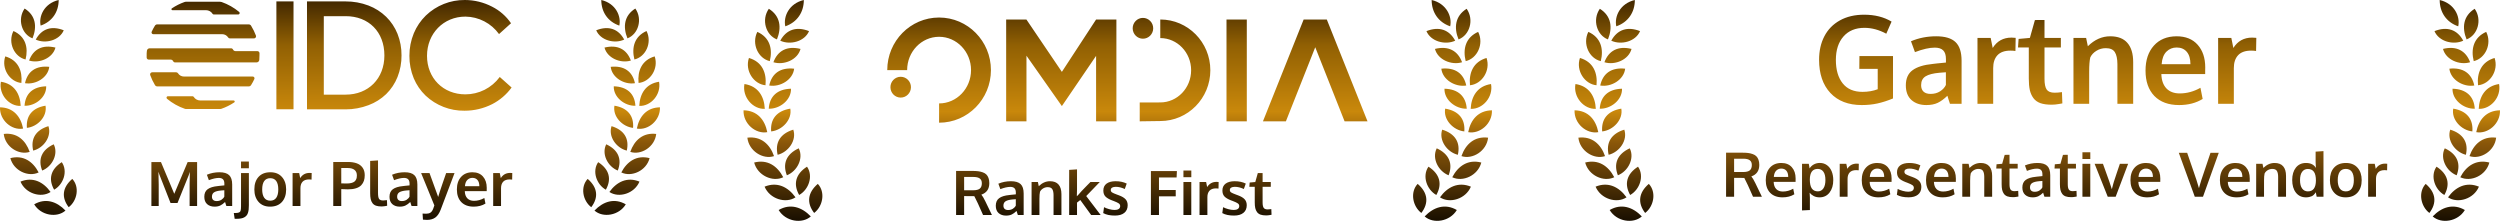
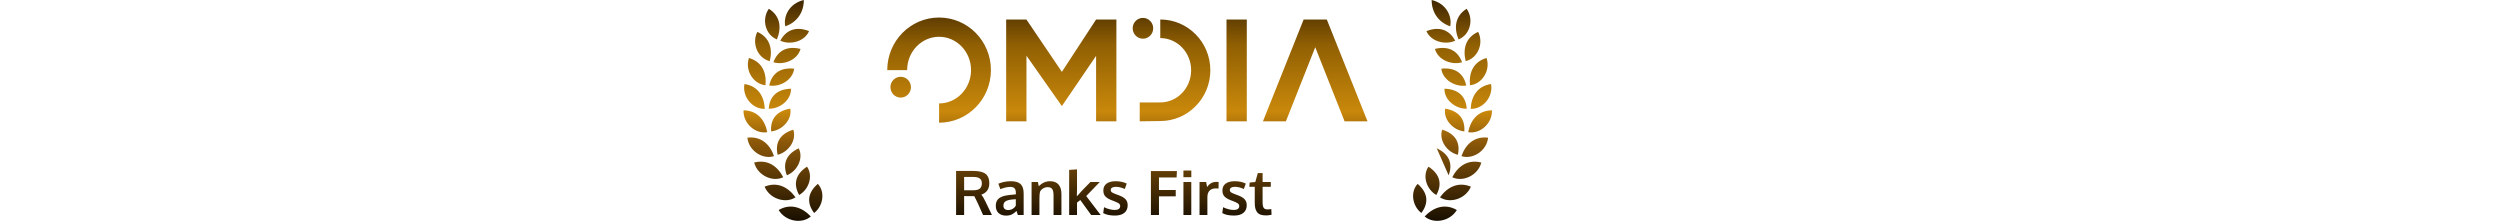
<svg xmlns="http://www.w3.org/2000/svg" width="685" height="61" viewBox="0 0 685 61" fill="none">
-   <path fill-rule="evenodd" clip-rule="evenodd" d="M447.946 0C443.866 0.962 442.284 4.568 442.866 7.213C446.114 6.091 447.946 3.366 447.946 0ZM438.357 2.407C441.517 4.372 441.89 7.579 440.579 10.801C437.55 9.662 436.233 5.438 438.357 2.407ZM435.206 8.736C438.62 10.259 439.453 13.385 438.62 16.751C435.456 16.029 433.541 12.022 435.206 8.736ZM432.905 15.881C436.506 16.932 437.783 19.916 437.445 23.361C434.207 23.07 431.731 19.358 432.905 15.881ZM431.673 23.026C435.391 23.584 437.086 26.367 437.25 29.824C434.002 29.97 431.013 26.626 431.673 23.026ZM431.425 30.227C435.187 30.281 437.268 32.811 437.93 36.212C434.735 36.792 431.292 33.881 431.425 30.227ZM432.474 37.72C436.208 37.27 438.635 39.496 439.782 42.776C436.701 43.778 432.871 41.356 432.474 37.72ZM434.337 44.535C437.969 43.589 440.694 45.469 442.304 48.563C439.399 49.968 435.255 48.083 434.337 44.535ZM437.192 51.145C440.652 49.722 443.622 51.218 445.664 54.066C442.99 55.847 438.614 54.535 437.192 51.145ZM441.048 57.544C444.268 55.671 447.426 56.754 449.86 59.301C447.469 61.423 442.947 60.71 441.048 57.544ZM447.039 13.402C443.38 12.503 440.792 13.854 439.61 17.054C442.52 17.949 446.275 16.364 447.039 13.402ZM445.292 18.821C441.538 18.421 439.171 20.105 438.463 23.433C441.474 23.93 444.963 21.856 445.292 18.821ZM444.428 24.308C440.653 24.415 438.552 26.4 438.332 29.79C441.386 29.878 444.541 27.358 444.428 24.308ZM444.238 29.766C440.516 30.378 438.722 32.625 438.995 36.011C442.031 35.69 444.792 32.771 444.238 29.766ZM445.057 35.526C441.459 36.63 440.008 39.096 440.768 42.413C443.728 41.688 446.04 38.428 445.057 35.526ZM446.551 40.635C443.148 42.21 442.067 44.846 443.299 48.029C446.126 46.914 447.944 43.377 446.551 40.635ZM448.817 45.668C445.675 47.684 444.986 50.439 446.666 53.426C449.304 51.944 450.593 48.197 448.817 45.668ZM451.78 50.38C448.959 52.797 448.675 55.617 450.771 58.35C453.169 56.529 453.903 52.646 451.78 50.38ZM449.374 8.529C445.88 7.149 443.122 8.139 441.489 11.15C444.241 12.427 448.189 11.36 449.374 8.529ZM501.517 25.468C503.586 27.68 506.456 28.786 510.124 28.786C511.68 28.786 513.12 28.638 514.445 28.342C515.781 28.047 517.194 27.592 518.683 26.979V15.365H509.484L509.451 18.864H514.494V24.449C513.246 24.931 511.855 25.172 510.322 25.172C507.934 25.172 506.122 24.389 504.884 22.823C503.647 21.257 503.028 19.127 503.028 16.433C503.028 13.717 503.723 11.57 505.114 9.993C506.505 8.416 508.416 7.628 510.847 7.628C512.851 7.628 514.85 8.164 516.843 9.238L518.289 5.919C516.197 4.66 513.689 4.03 510.765 4.03C508.213 4.03 506.001 4.55 504.129 5.591C502.256 6.631 500.838 8.082 499.874 9.944C498.91 11.795 498.428 13.941 498.428 16.383C498.428 20.227 499.458 23.255 501.517 25.468ZM523.742 27.406C524.783 28.326 526.141 28.786 527.816 28.786C529.043 28.786 530.083 28.583 530.937 28.178C531.803 27.762 532.684 27.116 533.582 26.24C533.582 26.283 533.697 26.65 533.927 27.34C534.157 28.03 534.278 28.397 534.289 28.441H537.475V16.663C537.475 14.297 536.922 12.589 535.816 11.537C534.71 10.475 532.942 9.944 530.51 9.944C528.035 9.944 525.736 10.398 523.611 11.307C523.622 11.329 523.803 11.822 524.153 12.786C524.504 13.749 524.684 14.248 524.695 14.281C526.853 13.459 528.665 13.049 530.133 13.049C531.162 13.049 531.929 13.3 532.432 13.804C532.936 14.297 533.188 15.091 533.188 16.186V17.139C532.903 17.172 532.514 17.21 532.022 17.254C531.529 17.298 531.085 17.342 530.691 17.385C530.297 17.429 529.93 17.473 529.59 17.517C527.115 17.758 525.265 18.333 524.038 19.242C522.812 20.14 522.198 21.525 522.198 23.398C522.198 25.139 522.713 26.475 523.742 27.406ZM531.578 25.024C530.844 25.495 529.979 25.73 528.983 25.73C528.15 25.73 527.51 25.528 527.061 25.122C526.612 24.706 526.387 24.115 526.387 23.348C526.387 22.231 526.792 21.421 527.603 20.917C528.413 20.413 529.689 20.085 531.43 19.932C531.474 19.932 531.764 19.91 532.301 19.866C532.848 19.822 533.139 19.8 533.172 19.8V23.283C532.854 23.962 532.323 24.542 531.578 25.024ZM541.829 10.387V28.441H546.132V18.65C546.132 17.15 546.521 15.978 547.299 15.135C548.087 14.292 549.275 13.87 550.863 13.87C551.334 13.87 551.789 13.903 552.227 13.969L552.293 10.371C551.997 10.327 551.614 10.305 551.143 10.305C548.898 10.305 547.184 11.253 546.001 13.147L545.443 10.387H541.829ZM559.061 28.26C559.882 28.545 560.906 28.687 562.132 28.687C562.439 28.687 562.768 28.671 563.118 28.638C563.468 28.605 563.753 28.567 563.972 28.523C564.202 28.49 564.438 28.452 564.679 28.408C564.93 28.353 565.067 28.326 565.089 28.326L564.974 25.238C564.262 25.347 563.594 25.402 562.97 25.402C561.908 25.402 561.18 25.112 560.785 24.531C560.391 23.951 560.194 22.976 560.194 21.607V12.999H564.679V10.387H560.194V5.476L557.566 5.492L556.186 10.387L553.098 10.667L552.933 12.999H555.89V21.525C555.89 22.773 555.983 23.825 556.169 24.679C556.366 25.522 556.695 26.256 557.155 26.88C557.615 27.504 558.25 27.964 559.061 28.26ZM568.128 10.387V28.441H572.432V19.652C572.432 17.878 572.536 16.564 572.744 15.71C573.095 14.987 573.653 14.39 574.42 13.919C575.197 13.437 576.052 13.197 576.982 13.197C578.176 13.197 579.003 13.558 579.463 14.281C579.923 15.004 580.158 16.093 580.169 17.55V28.441H584.49V17.024C584.49 14.724 583.964 12.972 582.913 11.767C581.872 10.552 580.301 9.944 578.198 9.944C575.953 9.944 573.911 10.853 572.071 12.671L571.594 10.387H568.128ZM590.288 26.289C591.909 27.953 594.171 28.786 597.073 28.786C599.57 28.786 601.722 28.227 603.528 27.11L602.921 24.055C601.103 25.084 599.208 25.599 597.237 25.599C595.693 25.599 594.477 25.139 593.59 24.219C592.714 23.288 592.254 21.98 592.21 20.293H604.218V19.373C604.229 18.957 604.235 18.656 604.235 18.47C604.235 15.896 603.545 13.832 602.165 12.277C600.796 10.722 598.869 9.944 596.383 9.944C593.754 9.955 591.679 10.809 590.157 12.507C588.635 14.204 587.874 16.487 587.874 19.357C587.874 22.303 588.678 24.613 590.288 26.289ZM600.177 17.582H592.292C592.402 16.071 592.835 14.932 593.59 14.166C594.357 13.399 595.293 13.016 596.399 13.016C597.582 13.016 598.507 13.41 599.175 14.199C599.843 14.987 600.177 16.115 600.177 17.582ZM607.767 10.387V28.441H612.071V18.65C612.071 17.15 612.459 15.978 613.237 15.135C614.025 14.292 615.214 13.87 616.802 13.87C617.272 13.87 617.727 13.903 618.165 13.969L618.231 10.371C617.935 10.327 617.552 10.305 617.081 10.305C614.836 10.305 613.122 11.253 611.939 13.147L611.381 10.387H607.767ZM472.944 41.835V53.901H475.145V48.727L477.009 48.743C477.535 48.743 477.844 48.746 477.937 48.751C478.063 48.959 478.392 49.627 478.923 50.755L480.328 53.901H482.759L480.968 50.188C480.53 49.285 480.163 48.666 479.868 48.332C481.319 47.828 482.044 46.777 482.044 45.178C482.044 44.636 481.97 44.168 481.822 43.774C481.68 43.374 481.483 43.051 481.231 42.805C480.985 42.558 480.659 42.364 480.254 42.221C479.854 42.074 479.43 41.972 478.981 41.917C478.537 41.863 478.011 41.835 477.404 41.835H472.944ZM479.44 46.681C479.068 46.983 478.455 47.133 477.601 47.133H476.369C475.635 47.128 475.227 47.125 475.145 47.125V43.486H477.699C478.477 43.486 479.054 43.626 479.432 43.905C479.81 44.184 479.999 44.62 479.999 45.211C479.999 45.885 479.813 46.375 479.44 46.681ZM485.026 52.825C485.836 53.657 486.967 54.074 488.418 54.074C489.666 54.074 490.742 53.794 491.646 53.236L491.342 51.708C490.433 52.223 489.486 52.48 488.5 52.48C487.728 52.48 487.12 52.25 486.677 51.79C486.239 51.325 486.009 50.67 485.987 49.827H491.991V49.367C491.996 49.159 491.999 49.008 491.999 48.915C491.999 47.629 491.654 46.596 490.964 45.819C490.28 45.041 489.316 44.653 488.073 44.653C486.759 44.658 485.721 45.085 484.96 45.934C484.199 46.783 483.818 47.924 483.818 49.359C483.818 50.832 484.221 51.987 485.026 52.825ZM489.97 48.472H486.028C486.082 47.716 486.299 47.147 486.677 46.764C487.06 46.38 487.528 46.188 488.081 46.188C488.672 46.188 489.135 46.386 489.469 46.78C489.803 47.174 489.97 47.738 489.97 48.472ZM493.757 44.874V57.655L495.909 57.548V54.139C495.909 54.041 495.887 53.597 495.843 52.809C496.155 53.197 496.541 53.507 497.001 53.737C497.466 53.961 497.984 54.074 498.553 54.074C499.709 54.074 500.623 53.636 501.297 52.759C501.976 51.878 502.315 50.739 502.315 49.343C502.315 48.45 502.17 47.651 501.88 46.944C501.59 46.232 501.162 45.671 500.598 45.26C500.04 44.85 499.391 44.644 498.652 44.644C498.05 44.644 497.502 44.776 497.009 45.039C496.522 45.296 496.13 45.663 495.835 46.139L495.605 44.874H493.757ZM499.605 51.626C499.238 52.163 498.734 52.431 498.093 52.431C497.365 52.431 496.815 52.171 496.442 51.651C496.076 51.125 495.892 50.303 495.892 49.187C495.909 47.248 496.629 46.279 498.052 46.279C498.715 46.279 499.232 46.533 499.605 47.043C499.977 47.552 500.163 48.313 500.163 49.326C500.163 50.323 499.977 51.089 499.605 51.626ZM504.081 44.874V53.901H506.233V49.006C506.233 48.256 506.427 47.67 506.816 47.248C507.21 46.827 507.804 46.616 508.598 46.616C508.834 46.616 509.061 46.632 509.28 46.665L509.313 44.866C509.165 44.844 508.974 44.833 508.738 44.833C507.616 44.833 506.759 45.307 506.167 46.254L505.888 44.874H504.081ZM511.325 52.825C512.136 53.657 513.266 54.074 514.718 54.074C515.966 54.074 517.042 53.794 517.945 53.236L517.642 51.708C516.733 52.223 515.785 52.48 514.8 52.48C514.028 52.48 513.42 52.25 512.976 51.79C512.538 51.325 512.308 50.67 512.286 49.827H518.29V49.367C518.296 49.159 518.299 49.008 518.299 48.915C518.299 47.629 517.954 46.596 517.264 45.819C516.579 45.041 515.616 44.653 514.373 44.653C513.058 44.658 512.021 45.085 511.26 45.934C510.499 46.783 510.118 47.924 510.118 49.359C510.118 50.832 510.52 51.987 511.325 52.825ZM516.27 48.472H512.327C512.382 47.716 512.598 47.147 512.976 46.764C513.36 46.38 513.828 46.188 514.381 46.188C514.972 46.188 515.435 46.386 515.769 46.78C516.103 47.174 516.27 47.738 516.27 48.472ZM519.744 53.384C520.544 53.838 521.609 54.065 522.939 54.065C524.056 54.065 524.919 53.819 525.526 53.326C526.134 52.833 526.441 52.135 526.446 51.232C526.446 50.558 526.252 50.013 525.863 49.597C525.474 49.175 524.867 48.814 524.04 48.513C523.974 48.486 523.881 48.45 523.761 48.406C523.64 48.362 523.569 48.338 523.547 48.332C522.863 48.08 522.403 47.878 522.167 47.724C521.932 47.566 521.814 47.347 521.814 47.067C521.814 46.772 521.934 46.553 522.175 46.41C522.422 46.263 522.761 46.188 523.194 46.188C523.971 46.188 524.79 46.388 525.65 46.788L526.184 45.301C525.313 44.869 524.303 44.653 523.153 44.653C522.091 44.653 521.261 44.872 520.664 45.31C520.073 45.748 519.777 46.377 519.777 47.199C519.777 47.878 519.96 48.417 520.327 48.817C520.694 49.211 521.294 49.57 522.126 49.893C522.197 49.92 522.353 49.978 522.594 50.065C523.295 50.334 523.769 50.558 524.015 50.739C524.267 50.919 524.393 51.166 524.393 51.478C524.388 51.823 524.251 52.086 523.982 52.267C523.72 52.442 523.35 52.529 522.874 52.529C522.414 52.529 521.904 52.453 521.346 52.299C520.787 52.141 520.327 51.963 519.966 51.766L519.744 53.384ZM528.935 52.825C529.746 53.657 530.876 54.074 532.327 54.074C533.576 54.074 534.652 53.794 535.555 53.236L535.251 51.708C534.342 52.223 533.395 52.48 532.409 52.48C531.637 52.48 531.03 52.25 530.586 51.79C530.148 51.325 529.918 50.67 529.896 49.827H535.9V49.367C535.906 49.159 535.908 49.008 535.908 48.915C535.908 47.629 535.563 46.596 534.873 45.819C534.189 45.041 533.225 44.653 531.982 44.653C530.668 44.658 529.631 45.085 528.869 45.934C528.108 46.783 527.728 47.924 527.728 49.359C527.728 50.832 528.13 51.987 528.935 52.825ZM533.88 48.472H529.937C529.992 47.716 530.208 47.147 530.586 46.764C530.969 46.38 531.437 46.188 531.991 46.188C532.582 46.188 533.045 46.386 533.379 46.78C533.713 47.174 533.88 47.738 533.88 48.472ZM537.666 44.874V53.901H539.818V49.507C539.818 48.62 539.87 47.963 539.974 47.536C540.149 47.174 540.429 46.876 540.812 46.64C541.201 46.399 541.628 46.279 542.093 46.279C542.69 46.279 543.103 46.46 543.333 46.821C543.563 47.182 543.681 47.727 543.687 48.456V53.901H545.847V48.193C545.847 47.043 545.584 46.167 545.058 45.564C544.538 44.956 543.752 44.653 542.701 44.653C541.578 44.653 540.557 45.107 539.637 46.016L539.399 44.874H537.666ZM550.036 53.811C550.446 53.953 550.958 54.024 551.572 54.024C551.725 54.024 551.889 54.016 552.064 54C552.24 53.983 552.382 53.964 552.491 53.942C552.606 53.926 552.724 53.907 552.845 53.885C552.971 53.857 553.039 53.843 553.05 53.843L552.992 52.299C552.637 52.354 552.303 52.382 551.99 52.382C551.459 52.382 551.095 52.236 550.898 51.946C550.701 51.656 550.602 51.169 550.602 50.484V46.18H552.845V44.874H550.602V42.419L549.288 42.427L548.598 44.874L547.054 45.014L546.972 46.18H548.45V50.443C548.45 51.067 548.497 51.593 548.59 52.02C548.689 52.442 548.853 52.809 549.083 53.121C549.313 53.433 549.63 53.663 550.036 53.811ZM554.898 53.384C555.418 53.843 556.097 54.074 556.935 54.074C557.548 54.074 558.068 53.972 558.496 53.77C558.928 53.562 559.369 53.239 559.818 52.8C559.818 52.822 559.875 53.006 559.99 53.351C560.105 53.696 560.166 53.879 560.171 53.901H561.765V48.012C561.765 46.829 561.488 45.975 560.935 45.449C560.382 44.918 559.498 44.653 558.282 44.653C557.044 44.653 555.895 44.88 554.832 45.334C554.838 45.345 554.928 45.592 555.103 46.074C555.279 46.555 555.369 46.805 555.374 46.821C556.453 46.41 557.359 46.205 558.093 46.205C558.608 46.205 558.991 46.331 559.243 46.583C559.495 46.829 559.621 47.226 559.621 47.774V48.25C559.478 48.267 559.284 48.286 559.038 48.308C558.791 48.33 558.569 48.351 558.372 48.373C558.175 48.395 557.992 48.417 557.822 48.439C556.585 48.559 555.659 48.847 555.046 49.301C554.433 49.751 554.126 50.443 554.126 51.38C554.126 52.25 554.383 52.918 554.898 53.384ZM558.816 52.193C558.449 52.428 558.016 52.546 557.518 52.546C557.102 52.546 556.782 52.444 556.557 52.242C556.333 52.034 556.22 51.738 556.22 51.355C556.22 50.796 556.423 50.391 556.828 50.139C557.233 49.887 557.871 49.723 558.742 49.646C558.764 49.646 558.909 49.636 559.177 49.614C559.451 49.592 559.596 49.581 559.613 49.581V51.322C559.454 51.661 559.188 51.952 558.816 52.193ZM566.003 53.811C566.413 53.953 566.925 54.024 567.539 54.024C567.692 54.024 567.856 54.016 568.031 54C568.207 53.983 568.349 53.964 568.459 53.942C568.574 53.926 568.691 53.907 568.812 53.885C568.938 53.857 569.006 53.843 569.017 53.843L568.96 52.299C568.604 52.354 568.27 52.382 567.958 52.382C567.426 52.382 567.062 52.236 566.865 51.946C566.668 51.656 566.569 51.169 566.569 50.484V46.18H568.812V44.874H566.569V42.419L565.255 42.427L564.565 44.874L563.021 45.014L562.939 46.18H564.417V50.443C564.417 51.067 564.464 51.593 564.557 52.02C564.656 52.442 564.82 52.809 565.05 53.121C565.28 53.433 565.598 53.663 566.003 53.811ZM570.586 44.874V53.901H572.738V44.874H570.586ZM570.586 41.72V43.56H572.746V41.72H570.586ZM573.921 44.874L577.518 53.901H579.695L583.111 44.874H580.845C580.751 45.126 580.456 46.002 579.957 47.503C579.465 49.003 579.216 49.759 579.21 49.77C579.188 49.835 579.133 50.024 579.046 50.336C578.964 50.643 578.876 50.971 578.783 51.322C578.69 51.672 578.643 51.85 578.643 51.856C578.506 51.39 578.282 50.703 577.97 49.794C577.816 49.329 577.504 48.456 577.033 47.174C576.568 45.887 576.292 45.121 576.204 44.874H573.921ZM584.951 52.825C585.762 53.657 586.892 54.074 588.343 54.074C589.592 54.074 590.668 53.794 591.571 53.236L591.267 51.708C590.359 52.223 589.411 52.48 588.426 52.48C587.654 52.48 587.046 52.25 586.602 51.79C586.164 51.325 585.934 50.67 585.912 49.827H591.916V49.367C591.922 49.159 591.925 49.008 591.925 48.915C591.925 47.629 591.58 46.596 590.89 45.819C590.205 45.041 589.241 44.653 587.998 44.653C586.684 44.658 585.647 45.085 584.886 45.934C584.124 46.783 583.744 47.924 583.744 49.359C583.744 50.832 584.146 51.987 584.951 52.825ZM589.896 48.472H585.953C586.008 47.716 586.224 47.147 586.602 46.764C586.985 46.38 587.454 46.188 588.007 46.188C588.598 46.188 589.061 46.386 589.395 46.78C589.729 47.174 589.896 47.738 589.896 48.472ZM596.992 41.868L601.37 53.901H603.621L607.941 41.868H605.674C605.603 42.076 605.184 43.325 604.417 45.614C603.651 47.897 603.235 49.132 603.169 49.318C603.114 49.46 602.996 49.849 602.816 50.484C602.635 51.114 602.534 51.473 602.512 51.56C602.156 50.312 601.929 49.559 601.83 49.301L599.284 41.868H596.992ZM609.46 52.825C610.271 53.657 611.402 54.074 612.853 54.074C614.101 54.074 615.177 53.794 616.08 53.236L615.777 51.708C614.868 52.223 613.92 52.48 612.935 52.48C612.163 52.48 611.555 52.25 611.111 51.79C610.673 51.325 610.443 50.67 610.421 49.827H616.425V49.367C616.431 49.159 616.434 49.008 616.434 48.915C616.434 47.629 616.089 46.596 615.399 45.819C614.714 45.041 613.751 44.653 612.508 44.653C611.193 44.658 610.156 45.085 609.395 45.934C608.634 46.783 608.253 47.924 608.253 49.359C608.253 50.832 608.655 51.987 609.46 52.825ZM614.405 48.472H610.462C610.517 47.716 610.734 47.147 611.111 46.764C611.495 46.38 611.963 46.188 612.516 46.188C613.107 46.188 613.57 46.386 613.904 46.78C614.238 47.174 614.405 47.738 614.405 48.472ZM618.191 44.874V53.901H620.343V49.507C620.343 48.62 620.395 47.963 620.499 47.536C620.675 47.174 620.954 46.876 621.337 46.64C621.726 46.399 622.153 46.279 622.618 46.279C623.215 46.279 623.629 46.46 623.859 46.821C624.089 47.182 624.206 47.727 624.212 48.456V53.901H626.372V48.193C626.372 47.043 626.109 46.167 625.584 45.564C625.063 44.956 624.278 44.653 623.226 44.653C622.104 44.653 621.083 45.107 620.163 46.016L619.924 44.874H618.191ZM629.074 52.776C629.748 53.641 630.673 54.074 631.85 54.074C632.179 54.074 632.477 54.041 632.746 53.975C633.02 53.915 633.244 53.843 633.419 53.761C633.6 53.674 633.767 53.562 633.92 53.425C634.074 53.282 634.189 53.159 634.265 53.055C634.347 52.946 634.435 52.817 634.528 52.669L634.766 53.901H636.631V41.408L634.479 41.548V44.464C634.479 44.962 634.506 45.479 634.561 46.016C634.03 45.107 633.124 44.653 631.842 44.653C630.665 44.653 629.74 45.08 629.066 45.934C628.398 46.783 628.064 47.908 628.064 49.31C628.064 50.755 628.401 51.911 629.074 52.776ZM634.561 49.49C634.539 51.456 633.805 52.439 632.36 52.439C631.697 52.439 631.171 52.176 630.783 51.651C630.399 51.125 630.208 50.361 630.208 49.359C630.208 48.351 630.399 47.59 630.783 47.076C631.171 46.555 631.689 46.295 632.335 46.295C633.074 46.295 633.63 46.55 634.002 47.059C634.375 47.568 634.561 48.379 634.561 49.49ZM644.401 51.642C644.034 52.173 643.486 52.439 642.758 52.439C642.024 52.439 641.471 52.173 641.099 51.642C640.727 51.111 640.54 50.353 640.54 49.367C640.54 48.365 640.724 47.601 641.091 47.076C641.463 46.544 642.013 46.279 642.742 46.279C643.481 46.279 644.034 46.542 644.401 47.067C644.768 47.593 644.951 48.357 644.951 49.359C644.951 50.35 644.768 51.111 644.401 51.642ZM639.546 52.776C640.313 53.641 641.364 54.074 642.7 54.074C644.091 54.074 645.173 53.649 645.945 52.8C646.717 51.946 647.103 50.799 647.103 49.359C647.103 47.935 646.72 46.796 645.953 45.942C645.192 45.083 644.138 44.653 642.791 44.653C641.395 44.653 640.313 45.074 639.546 45.917C638.78 46.755 638.397 47.902 638.397 49.359C638.397 50.772 638.78 51.911 639.546 52.776ZM648.869 44.874V53.901H651.021V49.006C651.021 48.256 651.215 47.67 651.604 47.248C651.998 46.827 652.592 46.616 653.386 46.616C653.622 46.616 653.849 46.632 654.068 46.665L654.101 44.866C653.953 44.844 653.761 44.833 653.526 44.833C652.403 44.833 651.546 45.307 650.955 46.254L650.676 44.874H648.869ZM668.475 0C672.555 0.962 674.137 4.568 673.555 7.213C670.307 6.091 668.475 3.366 668.475 0ZM678.064 2.407C674.904 4.372 674.531 7.579 675.842 10.801C678.871 9.662 680.188 5.438 678.064 2.407ZM681.215 8.736C677.801 10.259 676.968 13.385 677.801 16.751C680.965 16.029 682.88 12.022 681.215 8.736ZM683.516 15.881C679.915 16.932 678.638 19.916 678.976 23.361C682.214 23.07 684.689 19.358 683.516 15.881ZM684.748 23.026C681.03 23.584 679.335 26.367 679.171 29.824C682.419 29.97 685.408 26.626 684.748 23.026ZM684.996 30.227C681.234 30.281 679.152 32.811 678.491 36.212C681.686 36.792 685.129 33.881 684.996 30.227ZM683.947 37.72C680.213 37.27 677.786 39.496 676.639 42.776C679.72 43.778 683.55 41.356 683.947 37.72ZM682.084 44.535C678.452 43.589 675.727 45.469 674.117 48.563C677.022 49.968 681.165 48.083 682.084 44.535ZM679.229 51.145C675.769 49.722 672.799 51.218 670.757 54.066C673.431 55.847 677.807 54.535 679.229 51.145ZM675.373 57.544C672.153 55.671 668.995 56.754 666.561 59.301C668.952 61.423 673.474 60.71 675.373 57.544ZM669.382 13.402C673.041 12.503 675.629 13.854 676.811 17.054C673.901 17.949 670.146 16.364 669.382 13.402ZM671.129 18.821C674.883 18.421 677.25 20.105 677.958 23.433C674.947 23.93 671.458 21.856 671.129 18.821ZM671.993 24.308C675.768 24.415 677.869 26.4 678.089 29.79C675.035 29.878 671.88 27.358 671.993 24.308ZM672.183 29.766C675.905 30.378 677.699 32.625 677.426 36.011C674.39 35.69 671.629 32.771 672.183 29.766ZM671.364 35.526C674.962 36.63 676.413 39.096 675.653 42.413C672.693 41.688 670.381 38.428 671.364 35.526ZM669.87 40.635C673.273 42.21 674.354 44.846 673.122 48.029C670.295 46.914 668.477 43.377 669.87 40.635ZM667.604 45.668C670.746 47.684 671.435 50.439 669.755 53.426C667.117 51.944 665.828 48.197 667.604 45.668ZM664.641 50.38C667.462 52.797 667.746 55.617 665.65 58.35C663.252 56.529 662.518 52.646 664.641 50.38ZM667.047 8.529C670.541 7.149 673.299 8.139 674.932 11.15C672.18 12.427 668.232 11.36 667.047 8.529Z" fill="url(#paint0_linear_26_467)" />
-   <path fill-rule="evenodd" clip-rule="evenodd" d="M220.249 0C216.169 0.962 214.587 4.568 215.17 7.213C218.417 6.091 220.249 3.366 220.249 0ZM210.66 2.407C213.82 4.372 214.193 7.579 212.882 10.801C209.853 9.662 208.536 5.438 210.66 2.407ZM207.509 8.736C210.923 10.259 211.756 13.385 210.923 16.751C207.759 16.029 205.844 12.022 207.509 8.736ZM205.209 15.881C208.809 16.932 210.086 19.916 209.748 23.361C206.511 23.07 204.035 19.358 205.209 15.881ZM203.976 23.026C207.694 23.584 209.39 26.367 209.553 29.824C206.305 29.97 203.317 26.626 203.976 23.026ZM203.728 30.227C207.49 30.281 209.572 32.811 210.233 36.212C207.038 36.792 203.595 33.881 203.728 30.227ZM204.777 37.72C208.511 37.27 210.938 39.496 212.085 42.776C209.004 43.778 205.174 41.356 204.777 37.72ZM206.64 44.535C210.272 43.589 212.997 45.469 214.607 48.563C211.702 49.968 207.559 48.083 206.64 44.535ZM209.495 51.145C212.955 49.722 215.925 51.218 217.967 54.066C215.293 55.847 210.918 54.535 209.495 51.145ZM213.351 57.544C216.572 55.671 219.729 56.754 222.163 59.301C219.772 61.423 215.25 60.71 213.351 57.544ZM219.342 13.402C215.683 12.503 213.095 13.854 211.913 17.054C214.823 17.949 218.578 16.364 219.342 13.402ZM217.595 18.821C213.841 18.421 211.474 20.105 210.766 23.433C213.777 23.93 217.266 21.856 217.595 18.821ZM216.731 24.308C212.956 24.415 210.855 26.4 210.636 29.79C213.689 29.878 216.844 27.358 216.731 24.308ZM216.541 29.766C212.819 30.378 211.025 32.625 211.298 36.011C214.335 35.69 217.095 32.771 216.541 29.766ZM217.36 35.526C213.762 36.63 212.311 39.096 213.071 42.413C216.031 41.688 218.343 38.428 217.36 35.526ZM218.854 40.635C215.451 42.21 214.371 44.846 215.602 48.029C218.429 46.914 220.247 43.377 218.854 40.635ZM221.12 45.668C217.978 47.684 217.289 50.439 218.969 53.426C221.607 51.944 222.896 48.197 221.12 45.668ZM224.083 50.38C221.263 52.797 220.979 55.617 223.074 58.35C225.472 56.529 226.206 52.646 224.083 50.38ZM221.677 8.529C218.184 7.149 215.425 8.139 213.792 11.15C216.544 12.427 220.492 11.36 221.677 8.529ZM257.311 10.081C252.477 10.081 248.556 14.168 248.556 19.21H243.106C243.106 11.251 249.469 4.803 257.311 4.803C265.153 4.803 271.515 11.251 271.515 19.21C271.515 27.17 265.153 33.618 257.311 33.618V28.34C262.144 28.34 266.065 24.253 266.065 19.21C266.065 14.168 262.144 10.081 257.311 10.081ZM363.546 5.348L374.698 33.243H368.414L360.375 12.947L352.336 33.243H346.047L357.199 5.348H363.546ZM326.369 19.251C326.369 14.383 322.586 10.436 317.915 10.436V5.343C325.491 5.343 331.632 11.566 331.632 19.251C331.632 26.935 325.491 33.163 317.915 33.163L312.283 33.243V28.081L317.915 28.066C322.586 28.066 326.369 24.118 326.369 19.251ZM336.06 5.353H341.623V33.248H336.06V5.353ZM300.329 5.358V5.353H305.892V33.248H300.329V15.308L290.953 29.066L281.251 15.263V33.248H275.688V5.353H281.251V5.368L290.953 19.691L300.324 5.353L300.329 5.358ZM315.977 7.754C315.977 9.329 314.719 10.606 313.166 10.606C311.614 10.606 310.355 9.329 310.355 7.754C310.355 6.179 311.614 4.903 313.166 4.903C314.719 4.903 315.977 6.179 315.977 7.754ZM249.601 23.888C249.601 25.463 248.343 26.74 246.79 26.74C245.237 26.74 243.979 25.463 243.979 23.888C243.979 22.313 245.237 21.037 246.79 21.037C248.343 21.037 249.601 22.313 249.601 23.888ZM261.97 46.835V58.901H264.171V53.727L266.036 53.743C266.561 53.743 266.871 53.746 266.964 53.751C267.09 53.959 267.418 54.627 267.949 55.755L269.354 58.901H271.785L269.995 55.188C269.557 54.285 269.19 53.666 268.894 53.332C270.345 52.828 271.071 51.777 271.071 50.178C271.071 49.636 270.997 49.168 270.849 48.774C270.706 48.374 270.509 48.051 270.257 47.805C270.011 47.558 269.685 47.364 269.28 47.221C268.88 47.074 268.456 46.972 268.007 46.917C267.563 46.863 267.038 46.835 266.43 46.835H261.97ZM268.467 51.681C268.095 51.983 267.481 52.133 266.627 52.133H265.395C264.661 52.128 264.253 52.125 264.171 52.125V48.486H266.726C267.503 48.486 268.081 48.626 268.459 48.905C268.836 49.184 269.025 49.62 269.025 50.211C269.025 50.885 268.839 51.375 268.467 51.681ZM273.617 58.384C274.137 58.843 274.816 59.074 275.654 59.074C276.267 59.074 276.787 58.972 277.214 58.77C277.647 58.562 278.088 58.239 278.537 57.8C278.537 57.822 278.594 58.006 278.709 58.351C278.824 58.696 278.884 58.879 278.89 58.901H280.483V53.012C280.483 51.829 280.207 50.975 279.654 50.449C279.101 49.918 278.216 49.653 277.001 49.653C275.763 49.653 274.613 49.88 273.551 50.334C273.557 50.345 273.647 50.592 273.822 51.074C273.997 51.555 274.088 51.805 274.093 51.821C275.172 51.41 276.078 51.205 276.812 51.205C277.327 51.205 277.71 51.331 277.962 51.583C278.214 51.829 278.34 52.226 278.34 52.774V53.25C278.197 53.267 278.003 53.286 277.756 53.308C277.51 53.33 277.288 53.351 277.091 53.373C276.894 53.395 276.711 53.417 276.541 53.439C275.303 53.559 274.378 53.847 273.765 54.301C273.151 54.751 272.845 55.443 272.845 56.38C272.845 57.25 273.102 57.918 273.617 58.384ZM277.535 57.193C277.168 57.428 276.735 57.546 276.237 57.546C275.821 57.546 275.5 57.444 275.276 57.242C275.051 57.034 274.939 56.738 274.939 56.355C274.939 55.796 275.142 55.391 275.547 55.139C275.952 54.887 276.59 54.723 277.461 54.646C277.483 54.646 277.628 54.636 277.896 54.614C278.17 54.592 278.315 54.581 278.331 54.581V56.322C278.173 56.661 277.907 56.952 277.535 57.193ZM282.652 49.874V58.901H284.804V54.507C284.804 53.62 284.856 52.963 284.96 52.536C285.135 52.174 285.414 51.876 285.797 51.64C286.186 51.399 286.613 51.279 287.079 51.279C287.676 51.279 288.089 51.46 288.319 51.821C288.549 52.182 288.667 52.727 288.672 53.456V58.901H290.832V53.193C290.832 52.043 290.569 51.167 290.044 50.564C289.524 49.956 288.738 49.653 287.686 49.653C286.564 49.653 285.543 50.107 284.623 51.016L284.385 49.874H282.652ZM292.951 46.548V58.901H295.103V55.509L295.999 54.803L298.972 58.901H301.576L297.625 53.718L301.337 49.874H298.775C298.61 50.044 298.257 50.403 297.715 50.95C297.179 51.498 296.732 51.961 296.376 52.338C296.026 52.716 295.7 53.083 295.399 53.439L295.375 53.463L295.343 53.493L295.218 53.611L295.054 53.776L295.103 51.952V46.408L292.951 46.548ZM302.282 58.384C303.081 58.838 304.146 59.065 305.477 59.065C306.594 59.065 307.456 58.819 308.064 58.326C308.672 57.833 308.979 57.135 308.984 56.232C308.984 55.558 308.79 55.013 308.401 54.597C308.012 54.175 307.404 53.814 306.578 53.513C306.512 53.486 306.419 53.45 306.298 53.406C306.178 53.362 306.107 53.338 306.085 53.332C305.4 53.08 304.94 52.878 304.705 52.724C304.469 52.566 304.352 52.347 304.352 52.067C304.352 51.772 304.472 51.553 304.713 51.41C304.96 51.263 305.299 51.188 305.732 51.188C306.509 51.188 307.328 51.388 308.187 51.788L308.721 50.301C307.851 49.869 306.84 49.653 305.691 49.653C304.628 49.653 303.799 49.872 303.202 50.31C302.61 50.748 302.315 51.377 302.315 52.199C302.315 52.878 302.498 53.417 302.865 53.817C303.232 54.211 303.832 54.57 304.664 54.893C304.735 54.92 304.891 54.978 305.132 55.065C305.833 55.334 306.307 55.558 306.553 55.739C306.805 55.919 306.931 56.166 306.931 56.478C306.925 56.823 306.788 57.086 306.52 57.267C306.257 57.442 305.888 57.529 305.411 57.529C304.951 57.529 304.442 57.453 303.884 57.299C303.325 57.141 302.865 56.963 302.504 56.766L302.282 58.384ZM315.35 46.868V58.901H317.559V53.8H322.15V52.051H317.559V48.634H322.389L322.471 46.868H315.35ZM324.261 49.874V58.901H326.413V49.874H324.261ZM324.261 46.72V48.56H326.421V46.72H324.261ZM328.672 49.874V58.901H330.824V54.006C330.824 53.256 331.018 52.67 331.407 52.248C331.801 51.827 332.395 51.616 333.189 51.616C333.425 51.616 333.652 51.632 333.871 51.665L333.904 49.866C333.756 49.844 333.564 49.833 333.329 49.833C332.206 49.833 331.35 50.307 330.758 51.254L330.479 49.874H328.672ZM334.906 58.384C335.705 58.838 336.77 59.065 338.101 59.065C339.218 59.065 340.081 58.819 340.688 58.326C341.296 57.833 341.603 57.135 341.608 56.232C341.608 55.558 341.414 55.013 341.025 54.597C340.636 54.175 340.028 53.814 339.202 53.513C339.136 53.486 339.043 53.45 338.922 53.406C338.802 53.362 338.731 53.338 338.709 53.332C338.024 53.08 337.564 52.878 337.329 52.724C337.094 52.566 336.976 52.347 336.976 52.067C336.976 51.772 337.096 51.553 337.337 51.41C337.584 51.263 337.923 51.188 338.356 51.188C339.133 51.188 339.952 51.388 340.812 51.788L341.345 50.301C340.475 49.869 339.464 49.653 338.315 49.653C337.252 49.653 336.423 49.872 335.826 50.31C335.235 50.748 334.939 51.377 334.939 52.199C334.939 52.878 335.122 53.417 335.489 53.817C335.856 54.211 336.456 54.57 337.288 54.893C337.359 54.92 337.515 54.978 337.756 55.065C338.457 55.334 338.931 55.558 339.177 55.739C339.429 55.919 339.555 56.166 339.555 56.478C339.549 56.823 339.412 57.086 339.144 57.267C338.881 57.442 338.512 57.529 338.035 57.529C337.575 57.529 337.066 57.453 336.508 57.299C335.949 57.141 335.489 56.963 335.128 56.766L334.906 58.384ZM345.386 58.811C345.797 58.953 346.309 59.024 346.922 59.024C347.076 59.024 347.24 59.016 347.415 59C347.59 58.983 347.733 58.964 347.842 58.942C347.957 58.926 348.075 58.907 348.195 58.885C348.321 58.857 348.39 58.843 348.401 58.843L348.343 57.299C347.987 57.354 347.653 57.382 347.341 57.382C346.81 57.382 346.446 57.236 346.249 56.946C346.052 56.656 345.953 56.169 345.953 55.484V51.18H348.195V49.874H345.953V47.419L344.639 47.427L343.949 49.874L342.405 50.014L342.323 51.18H343.801V55.443C343.801 56.067 343.848 56.593 343.941 57.02C344.039 57.442 344.204 57.809 344.434 58.121C344.664 58.433 344.981 58.663 345.386 58.811ZM392.272 0C396.352 0.962 397.934 4.568 397.351 7.213C394.104 6.091 392.272 3.366 392.272 0ZM401.861 2.407C398.7 4.372 398.328 7.579 399.639 10.801C402.668 9.662 403.985 5.438 401.861 2.407ZM405.012 8.736C401.598 10.259 400.765 13.385 401.598 16.751C404.762 16.029 406.677 12.022 405.012 8.736ZM407.312 15.881C403.711 16.932 402.435 19.916 402.773 23.361C406.01 23.07 408.486 19.358 407.312 15.881ZM408.545 23.026C404.827 23.584 403.131 26.367 402.968 29.824C406.216 29.97 409.204 26.626 408.545 23.026ZM408.793 30.227C405.031 30.281 402.949 32.811 402.287 36.212C405.483 36.792 408.926 33.881 408.793 30.227ZM407.743 37.72C404.01 37.27 401.583 39.496 400.436 42.776C403.516 43.778 407.347 41.356 407.743 37.72ZM405.881 44.535C402.249 43.589 399.524 45.469 397.914 48.563C400.819 49.968 404.962 48.083 405.881 44.535ZM403.026 51.145C399.566 49.722 396.596 51.218 394.554 54.066C397.228 55.847 401.603 54.535 403.026 51.145ZM399.17 57.544C395.949 55.671 392.792 56.754 390.358 59.301C392.748 61.423 397.271 60.71 399.17 57.544ZM393.179 13.402C396.838 12.503 399.426 13.854 400.608 17.054C397.698 17.949 393.943 16.364 393.179 13.402ZM394.926 18.821C398.68 18.421 401.047 20.105 401.755 23.433C398.744 23.93 395.255 21.856 394.926 18.821ZM395.79 24.308C399.565 24.415 401.666 26.4 401.885 29.79C398.832 29.878 395.676 27.358 395.79 24.308ZM395.979 29.766C399.702 30.378 401.496 32.625 401.223 36.011C398.186 35.69 395.426 32.771 395.979 29.766ZM395.161 35.526C398.758 36.63 400.21 39.096 399.45 42.413C396.49 41.688 394.178 38.428 395.161 35.526ZM393.667 40.635C397.07 42.21 398.15 44.846 396.919 48.029C394.092 46.914 392.274 43.377 393.667 40.635ZM391.4 45.668C394.543 47.684 395.232 50.439 393.552 53.426C390.913 51.944 389.625 48.197 391.4 45.668ZM388.438 50.38C391.258 52.797 391.542 55.617 389.447 58.35C387.049 56.529 386.314 52.646 388.438 50.38ZM390.844 8.529C394.337 7.149 397.095 8.139 398.728 11.15C395.976 12.427 392.029 11.36 390.844 8.529Z" fill="url(#paint1_linear_26_467)" />
-   <path fill-rule="evenodd" clip-rule="evenodd" d="M16.077 0C12.107 0.936 10.568 4.445 11.135 7.018C14.295 5.926 16.077 3.275 16.077 0ZM6.748 2.341C9.823 4.254 10.185 7.374 8.91 10.508C5.963 9.401 4.681 5.29 6.748 2.341ZM3.682 8.5C7.004 9.981 7.814 13.022 7.004 16.297C3.925 15.595 2.062 11.697 3.682 8.5ZM1.444 15.451C4.947 16.474 6.189 19.377 5.861 22.728C2.711 22.446 0.302 18.834 1.444 15.451ZM0.245 22.402C3.862 22.945 5.512 25.654 5.671 29.017C2.511 29.159 -0.397 25.905 0.245 22.402ZM0.004 29.408C3.664 29.461 5.689 31.922 6.333 35.231C3.224 35.796 -0.126 32.963 0.004 29.408ZM1.025 36.699C4.657 36.261 7.018 38.427 8.134 41.617C5.137 42.592 1.411 40.236 1.025 36.699ZM2.837 43.329C6.37 42.409 9.022 44.238 10.588 47.248C7.761 48.615 3.731 46.781 2.837 43.329ZM5.614 49.761C8.981 48.376 11.87 49.831 13.857 52.602C11.255 54.335 6.998 53.059 5.614 49.761ZM9.366 55.986C12.499 54.163 15.572 55.218 17.939 57.696C15.614 59.76 11.214 59.066 9.366 55.986ZM15.195 13.039C11.635 12.165 9.117 13.479 7.967 16.592C10.798 17.463 14.451 15.921 15.195 13.039ZM13.495 18.311C9.843 17.922 7.54 19.561 6.851 22.798C9.781 23.282 13.175 21.265 13.495 18.311ZM12.654 23.65C8.982 23.754 6.938 25.685 6.724 28.983C9.695 29.069 12.765 26.617 12.654 23.65ZM12.47 28.96C8.848 29.555 7.103 31.742 7.369 35.036C10.323 34.724 13.008 31.884 12.47 28.96ZM13.267 34.564C9.766 35.639 8.354 38.037 9.093 41.264C11.974 40.559 14.223 37.387 13.267 34.564ZM14.72 39.535C11.409 41.068 10.358 43.632 11.556 46.729C14.307 45.644 16.075 42.202 14.72 39.535ZM16.925 44.432C13.868 46.393 13.198 49.074 14.832 51.98C17.399 50.537 18.652 46.892 16.925 44.432ZM19.807 49.015C17.063 51.367 16.787 54.111 18.826 56.77C21.159 54.998 21.873 51.22 19.807 49.015ZM17.467 8.298C14.068 6.955 11.384 7.919 9.795 10.848C12.473 12.09 16.314 11.052 17.467 8.298ZM41.482 44.413V56.446H43.486V50.532L43.412 47.05L43.716 47.953L46.73 55.625H48.636L51.716 47.994L52.02 47.091L51.954 50.499V56.446H54.008V44.413H51.412L47.749 53.103L44.11 44.413H41.482ZM56.751 55.929C57.271 56.389 57.95 56.619 58.788 56.619C59.401 56.619 59.921 56.517 60.348 56.315C60.781 56.107 61.222 55.783 61.671 55.346C61.671 55.367 61.728 55.551 61.843 55.896C61.958 56.241 62.018 56.424 62.024 56.446H63.617V50.557C63.617 49.374 63.341 48.52 62.788 47.994C62.235 47.463 61.35 47.198 60.135 47.198C58.897 47.198 57.747 47.425 56.685 47.879C56.691 47.89 56.781 48.137 56.956 48.619C57.131 49.1 57.222 49.35 57.227 49.366C58.306 48.955 59.212 48.75 59.946 48.75C60.461 48.75 60.844 48.876 61.096 49.128C61.348 49.374 61.474 49.771 61.474 50.319V50.795C61.331 50.812 61.137 50.831 60.89 50.853C60.644 50.875 60.422 50.897 60.225 50.918C60.028 50.94 59.845 50.962 59.675 50.984C58.437 51.105 57.512 51.392 56.899 51.846C56.285 52.295 55.979 52.988 55.979 53.925C55.979 54.795 56.236 55.463 56.751 55.929ZM60.669 54.738C60.302 54.973 59.869 55.091 59.371 55.091C58.955 55.091 58.635 54.99 58.41 54.787C58.185 54.579 58.073 54.283 58.073 53.9C58.073 53.341 58.276 52.936 58.681 52.684C59.086 52.432 59.724 52.268 60.595 52.191C60.617 52.191 60.762 52.181 61.03 52.159C61.304 52.137 61.449 52.126 61.465 52.126V53.867C61.307 54.206 61.041 54.497 60.669 54.738ZM64.061 58.36L64.299 59.953H64.784C65.26 59.953 65.676 59.92 66.032 59.855C66.388 59.794 66.692 59.69 66.944 59.543C67.196 59.4 67.401 59.233 67.56 59.042C67.724 58.85 67.853 58.606 67.946 58.311C68.039 58.02 68.102 57.714 68.135 57.391C68.173 57.068 68.192 56.682 68.192 56.233V47.419H66.04V56.578C66.04 56.873 66.029 57.109 66.007 57.284C65.991 57.465 65.955 57.632 65.901 57.785C65.846 57.938 65.761 58.05 65.646 58.122C65.531 58.198 65.386 58.256 65.211 58.294C65.035 58.338 64.811 58.36 64.537 58.36H64.061ZM66.04 44.266V46.105H68.192V44.266H66.04ZM75.699 54.187C75.332 54.718 74.785 54.984 74.057 54.984C73.323 54.984 72.77 54.718 72.398 54.187C72.025 53.656 71.839 52.898 71.839 51.912C71.839 50.91 72.022 50.146 72.389 49.621C72.762 49.09 73.312 48.824 74.04 48.824C74.779 48.824 75.332 49.087 75.699 49.612C76.066 50.138 76.25 50.902 76.25 51.904C76.25 52.895 76.066 53.656 75.699 54.187ZM70.845 55.321C71.612 56.186 72.663 56.619 73.999 56.619C75.39 56.619 76.472 56.194 77.243 55.346C78.016 54.491 78.402 53.344 78.402 51.904C78.402 50.48 78.018 49.341 77.252 48.487C76.491 47.627 75.437 47.198 74.09 47.198C72.693 47.198 71.612 47.619 70.845 48.463C70.079 49.3 69.695 50.447 69.695 51.904C69.695 53.317 70.079 54.456 70.845 55.321ZM80.168 47.419V56.446H82.32V51.551C82.32 50.801 82.514 50.215 82.903 49.793C83.297 49.371 83.891 49.161 84.685 49.161C84.92 49.161 85.148 49.177 85.367 49.21L85.4 47.411C85.252 47.389 85.06 47.378 84.825 47.378C83.702 47.378 82.845 47.852 82.254 48.799L81.975 47.419H80.168ZM91.313 44.38V56.446H93.506V51.814C93.972 51.858 94.577 51.879 95.322 51.879C96.192 51.879 96.934 51.781 97.547 51.584C98.166 51.387 98.645 51.107 98.985 50.746C99.324 50.379 99.568 49.974 99.716 49.53C99.864 49.081 99.938 48.569 99.938 47.994C99.938 47.168 99.74 46.48 99.346 45.933C98.957 45.385 98.426 44.991 97.753 44.75C97.079 44.504 96.269 44.38 95.322 44.38H91.313ZM96.266 50.138C95.932 50.226 95.538 50.27 95.083 50.27C94.098 50.27 93.572 50.264 93.506 50.253V46.04H95.338C96.115 46.04 96.718 46.212 97.145 46.557C97.572 46.902 97.785 47.406 97.785 48.068C97.785 48.304 97.766 48.517 97.728 48.709C97.695 48.895 97.621 49.09 97.506 49.292C97.397 49.495 97.246 49.664 97.055 49.801C96.868 49.938 96.606 50.05 96.266 50.138ZM103.018 56.356C103.428 56.498 103.943 56.569 104.562 56.569C104.715 56.569 104.882 56.558 105.063 56.536C105.243 56.52 105.391 56.501 105.506 56.479C105.627 56.462 105.75 56.441 105.876 56.413C106.007 56.386 106.076 56.372 106.081 56.372L106.024 54.836C105.602 54.897 105.254 54.927 104.981 54.927C104.428 54.927 104.055 54.784 103.864 54.499C103.672 54.209 103.576 53.659 103.576 52.849V43.953L101.424 44.093V52.89C101.424 53.541 101.471 54.086 101.564 54.524C101.657 54.962 101.821 55.34 102.057 55.658C102.292 55.975 102.612 56.208 103.018 56.356ZM107.494 55.929C108.014 56.389 108.693 56.619 109.531 56.619C110.144 56.619 110.664 56.517 111.091 56.315C111.524 56.107 111.965 55.783 112.414 55.346C112.414 55.367 112.471 55.551 112.586 55.896C112.701 56.241 112.762 56.424 112.767 56.446H114.36V50.557C114.36 49.374 114.084 48.52 113.531 47.994C112.978 47.463 112.093 47.198 110.878 47.198C109.64 47.198 108.49 47.425 107.428 47.879C107.434 47.89 107.524 48.137 107.699 48.619C107.874 49.1 107.965 49.35 107.97 49.366C109.049 48.955 109.955 48.75 110.689 48.75C111.204 48.75 111.587 48.876 111.839 49.128C112.091 49.374 112.217 49.771 112.217 50.319V50.795C112.074 50.812 111.88 50.831 111.634 50.853C111.387 50.875 111.165 50.897 110.968 50.918C110.771 50.94 110.588 50.962 110.418 50.984C109.18 51.105 108.255 51.392 107.642 51.846C107.028 52.295 106.722 52.988 106.722 53.925C106.722 54.795 106.979 55.463 107.494 55.929ZM111.412 54.738C111.045 54.973 110.612 55.091 110.114 55.091C109.698 55.091 109.378 54.99 109.153 54.787C108.929 54.579 108.816 54.283 108.816 53.9C108.816 53.341 109.019 52.936 109.424 52.684C109.829 52.432 110.467 52.268 111.338 52.191C111.36 52.191 111.505 52.181 111.773 52.159C112.047 52.137 112.192 52.126 112.208 52.126V53.867C112.05 54.206 111.784 54.497 111.412 54.738ZM115.888 60.183C116.282 60.227 116.655 60.249 117.005 60.249C117.936 60.249 118.697 60.03 119.289 59.592C119.88 59.159 120.37 58.437 120.759 57.423C120.781 57.369 122.043 54.034 124.545 47.419H122.245C122.185 47.595 121.848 48.567 121.235 50.335C120.627 52.104 120.236 53.314 120.061 53.966L117.687 47.419H115.387L119.017 56.282C118.82 56.846 118.711 57.155 118.689 57.21C118.492 57.714 118.243 58.064 117.941 58.261C117.64 58.458 117.241 58.557 116.742 58.557C116.354 58.557 116.033 58.543 115.781 58.516L115.888 60.183ZM126.393 55.37C127.204 56.202 128.334 56.619 129.785 56.619C131.034 56.619 132.11 56.339 133.013 55.781L132.709 54.253C131.8 54.768 130.853 55.025 129.868 55.025C129.095 55.025 128.488 54.795 128.044 54.335C127.606 53.87 127.376 53.215 127.354 52.372H133.358V51.912C133.364 51.704 133.366 51.554 133.366 51.461C133.366 50.174 133.021 49.142 132.332 48.364C131.647 47.587 130.683 47.198 129.44 47.198C128.126 47.203 127.089 47.63 126.327 48.479C125.566 49.328 125.186 50.469 125.186 51.904C125.186 53.377 125.588 54.532 126.393 55.37ZM131.338 51.017H127.395C127.45 50.261 127.666 49.692 128.044 49.309C128.427 48.925 128.896 48.734 129.449 48.734C130.04 48.734 130.503 48.931 130.837 49.325C131.171 49.719 131.338 50.283 131.338 51.017ZM135.132 47.419V56.446H137.284V51.551C137.284 50.801 137.479 50.215 137.867 49.793C138.262 49.371 138.856 49.161 139.65 49.161C139.885 49.161 140.113 49.177 140.332 49.21L140.364 47.411C140.217 47.389 140.025 47.378 139.789 47.378C138.667 47.378 137.81 47.852 137.219 48.799L136.939 47.419H135.132ZM164.752 0C168.721 0.936 170.26 4.445 169.693 7.018C166.534 5.926 164.752 3.275 164.752 0ZM174.081 2.341C171.006 4.254 170.643 7.374 171.919 10.508C174.866 9.401 176.148 5.29 174.081 2.341ZM177.146 8.5C173.825 9.981 173.015 13.022 173.825 16.297C176.903 15.595 178.766 11.697 177.146 8.5ZM179.385 15.451C175.881 16.474 174.639 19.377 174.968 22.728C178.118 22.446 180.527 18.834 179.385 15.451ZM180.584 22.402C176.967 22.945 175.317 25.654 175.158 29.017C178.318 29.159 181.225 25.905 180.584 22.402ZM180.825 29.408C177.165 29.461 175.14 31.922 174.496 35.231C177.605 35.796 180.954 32.963 180.825 29.408ZM179.804 36.699C176.172 36.261 173.811 38.427 172.695 41.617C175.692 42.592 179.418 40.236 179.804 36.699ZM177.992 43.329C174.458 42.409 171.807 44.238 170.24 47.248C173.067 48.615 177.098 46.781 177.992 43.329ZM175.214 49.761C171.848 48.376 168.958 49.831 166.972 52.602C169.573 54.335 173.83 53.059 175.214 49.761ZM171.463 55.986C168.329 54.163 165.257 55.218 162.889 57.696C165.215 59.76 169.615 59.066 171.463 55.986ZM165.634 13.039C169.194 12.165 171.712 13.479 172.862 16.592C170.031 17.463 166.378 15.921 165.634 13.039ZM167.334 18.311C170.986 17.922 173.289 19.561 173.977 22.798C171.048 23.282 167.653 21.265 167.334 18.311ZM168.174 23.65C171.847 23.754 173.891 25.685 174.105 28.983C171.134 29.069 168.064 26.617 168.174 23.65ZM168.359 28.96C171.98 29.555 173.725 31.742 173.46 35.036C170.506 34.724 167.82 31.884 168.359 28.96ZM167.562 34.564C171.062 35.639 172.474 38.037 171.735 41.264C168.855 40.559 166.606 37.387 167.562 34.564ZM166.108 39.535C169.419 41.068 170.471 43.632 169.272 46.729C166.522 45.644 164.754 42.202 166.108 39.535ZM163.904 44.432C166.961 46.393 167.631 49.074 165.997 51.98C163.43 50.537 162.176 46.892 163.904 44.432ZM161.022 49.015C163.765 51.367 164.042 54.111 162.003 56.77C159.67 54.998 158.955 51.22 161.022 49.015ZM163.362 8.298C166.761 6.955 169.444 7.919 171.033 10.848C168.356 12.09 164.515 11.052 163.362 8.298ZM136.916 21.076V21.114C135.828 22.586 134.41 23.782 132.775 24.605C131.14 25.428 129.335 25.856 127.504 25.854C121.437 25.854 117.001 21.418 117.001 15.305C117.001 9.192 121.513 4.551 127.527 4.551C129.329 4.572 131.101 5.016 132.7 5.848C134.299 6.679 135.681 7.874 136.734 9.336L140.018 6.371C138.697 4.438 136.907 2.872 134.815 1.821C132.522 0.634 129.98 0.01 127.398 0.001C123.407 -0.037 119.56 1.49 116.682 4.255C115.271 5.634 114.152 7.282 113.391 9.101C112.577 11.07 112.165 13.182 112.178 15.312C112.161 17.419 112.566 19.508 113.368 21.455C114.114 23.241 115.219 24.854 116.614 26.195C119.498 28.909 123.325 30.394 127.285 30.336C129.92 30.343 132.519 29.725 134.868 28.531C136.97 27.451 138.788 25.892 140.177 23.981L136.916 21.076ZM75.73 0.387H80.424V29.942H75.73V0.387ZM100.968 1.518C102.774 2.203 104.421 3.251 105.807 4.597C107.154 5.923 108.213 7.514 108.916 9.268C109.658 11.146 110.032 13.149 110.016 15.168C110.036 17.2 109.663 19.217 108.916 21.107C108.217 22.866 107.158 24.46 105.807 25.786C104.419 27.118 102.772 28.151 100.968 28.819C98.963 29.581 96.835 29.97 94.689 29.965H84.117V0.388H94.689C96.834 0.377 98.962 0.76 100.968 1.518ZM94.704 25.93C100.946 25.93 105.322 21.524 105.322 15.214V15.168C105.322 8.753 101.044 4.43 94.719 4.43H88.721V25.93H94.704ZM50.688 29.828C48.892 29.216 47.224 28.281 45.766 27.067V27.052C45.722 27.016 45.688 26.971 45.664 26.92C45.641 26.869 45.629 26.813 45.629 26.757C45.628 26.706 45.637 26.656 45.656 26.609C45.675 26.562 45.702 26.52 45.738 26.484C45.773 26.448 45.815 26.419 45.862 26.399C45.908 26.38 45.958 26.37 46.008 26.37H52.751C52.815 26.371 52.878 26.388 52.934 26.418C52.991 26.448 53.04 26.492 53.077 26.544C53.265 26.842 53.524 27.088 53.831 27.26C54.139 27.433 54.484 27.525 54.836 27.53H64.02C64.068 27.529 64.116 27.54 64.158 27.563C64.201 27.585 64.237 27.619 64.263 27.659C64.304 27.724 64.318 27.802 64.302 27.877C64.287 27.952 64.243 28.018 64.179 28.061C63.072 28.8 61.874 29.394 60.615 29.828C60.534 29.852 60.45 29.864 60.365 29.866H50.93C50.848 29.865 50.766 29.852 50.688 29.828ZM65.529 3.269C64.105 2.088 62.482 1.168 60.736 0.554C60.572 0.5 60.401 0.472 60.228 0.471H51.059C50.887 0.471 50.715 0.499 50.551 0.554C49.34 0.984 48.186 1.562 47.116 2.276C47.051 2.314 47.004 2.375 46.984 2.447C46.965 2.52 46.974 2.597 47.01 2.662C47.035 2.703 47.072 2.736 47.114 2.759C47.157 2.781 47.204 2.792 47.252 2.791H56.459C56.818 2.793 57.17 2.886 57.483 3.061C57.796 3.237 58.059 3.488 58.249 3.792C58.285 3.846 58.333 3.89 58.39 3.92C58.447 3.951 58.51 3.967 58.575 3.967H65.279C65.382 3.967 65.48 3.926 65.552 3.854C65.625 3.781 65.666 3.683 65.666 3.58C65.667 3.521 65.656 3.463 65.632 3.409C65.608 3.356 65.573 3.308 65.529 3.269ZM70.922 14.168C71.031 14.271 71.096 14.412 71.103 14.562C71.111 14.767 71.111 14.964 71.096 15.169C71.096 15.374 71.084 15.58 71.073 15.785C71.062 15.988 71.05 16.19 71.05 16.39C71.039 16.583 70.954 16.764 70.813 16.897C70.672 17.029 70.486 17.103 70.292 17.102H47.98C47.87 17.103 47.762 17.073 47.668 17.015C47.575 16.957 47.499 16.875 47.449 16.776C47.389 16.642 47.291 16.528 47.167 16.449C47.043 16.369 46.899 16.328 46.752 16.329H40.761C40.611 16.331 40.467 16.274 40.359 16.17C40.251 16.067 40.188 15.925 40.184 15.775V15.169C40.184 14.759 40.184 14.35 40.245 13.948C40.256 13.755 40.341 13.573 40.482 13.441C40.623 13.308 40.81 13.234 41.003 13.235H63.315C63.424 13.235 63.531 13.265 63.623 13.323C63.715 13.381 63.79 13.463 63.838 13.561C63.899 13.696 63.998 13.811 64.124 13.89C64.249 13.97 64.395 14.011 64.543 14.008H70.519C70.669 14.008 70.813 14.065 70.922 14.168ZM60.88 9.367C61.206 9.366 61.526 9.448 61.811 9.604C62.096 9.761 62.337 9.987 62.511 10.261C62.564 10.343 62.637 10.411 62.724 10.457C62.81 10.503 62.906 10.527 63.004 10.527H69.594C69.685 10.525 69.774 10.503 69.854 10.461C69.934 10.419 70.003 10.358 70.056 10.284C70.108 10.21 70.142 10.125 70.156 10.036C70.169 9.946 70.161 9.854 70.133 9.768C69.777 8.82 69.33 7.908 68.798 7.046C68.729 6.933 68.632 6.84 68.516 6.776C68.401 6.712 68.27 6.68 68.138 6.682H43.142C43.008 6.673 42.874 6.7 42.754 6.76C42.635 6.82 42.533 6.911 42.459 7.023C42.125 7.557 41.826 8.112 41.564 8.684C41.538 8.741 41.522 8.803 41.52 8.866C41.517 8.929 41.527 8.992 41.549 9.052C41.571 9.111 41.604 9.165 41.647 9.211C41.69 9.258 41.742 9.295 41.799 9.321C41.864 9.35 41.933 9.366 42.004 9.367H60.88ZM49.464 20.733C49.748 20.89 50.068 20.971 50.392 20.97H69.253C69.321 20.97 69.389 20.985 69.45 21.015C69.566 21.068 69.657 21.165 69.702 21.284C69.748 21.403 69.744 21.536 69.693 21.652C69.431 22.225 69.132 22.78 68.798 23.313C68.729 23.426 68.632 23.519 68.516 23.583C68.401 23.647 68.27 23.679 68.138 23.677H43.111C42.98 23.678 42.852 23.645 42.737 23.581C42.623 23.517 42.527 23.425 42.459 23.313C41.94 22.45 41.506 21.538 41.162 20.591C41.134 20.526 41.121 20.456 41.124 20.386C41.124 20.31 41.139 20.235 41.168 20.165C41.197 20.095 41.24 20.032 41.293 19.978C41.347 19.925 41.41 19.882 41.48 19.853C41.55 19.824 41.625 19.809 41.701 19.809H48.276C48.374 19.809 48.47 19.833 48.556 19.879C48.642 19.926 48.715 19.993 48.769 20.075C48.941 20.35 49.18 20.577 49.464 20.733Z" fill="url(#paint2_linear_26_467)" />
+   <path fill-rule="evenodd" clip-rule="evenodd" d="M220.249 0C216.169 0.962 214.587 4.568 215.17 7.213C218.417 6.091 220.249 3.366 220.249 0ZM210.66 2.407C213.82 4.372 214.193 7.579 212.882 10.801C209.853 9.662 208.536 5.438 210.66 2.407ZM207.509 8.736C210.923 10.259 211.756 13.385 210.923 16.751C207.759 16.029 205.844 12.022 207.509 8.736ZM205.209 15.881C208.809 16.932 210.086 19.916 209.748 23.361C206.511 23.07 204.035 19.358 205.209 15.881ZM203.976 23.026C207.694 23.584 209.39 26.367 209.553 29.824C206.305 29.97 203.317 26.626 203.976 23.026ZM203.728 30.227C207.49 30.281 209.572 32.811 210.233 36.212C207.038 36.792 203.595 33.881 203.728 30.227ZM204.777 37.72C208.511 37.27 210.938 39.496 212.085 42.776C209.004 43.778 205.174 41.356 204.777 37.72ZM206.64 44.535C210.272 43.589 212.997 45.469 214.607 48.563C211.702 49.968 207.559 48.083 206.64 44.535ZM209.495 51.145C212.955 49.722 215.925 51.218 217.967 54.066C215.293 55.847 210.918 54.535 209.495 51.145ZM213.351 57.544C216.572 55.671 219.729 56.754 222.163 59.301C219.772 61.423 215.25 60.71 213.351 57.544ZM219.342 13.402C215.683 12.503 213.095 13.854 211.913 17.054C214.823 17.949 218.578 16.364 219.342 13.402ZM217.595 18.821C213.841 18.421 211.474 20.105 210.766 23.433C213.777 23.93 217.266 21.856 217.595 18.821ZM216.731 24.308C212.956 24.415 210.855 26.4 210.636 29.79C213.689 29.878 216.844 27.358 216.731 24.308ZM216.541 29.766C212.819 30.378 211.025 32.625 211.298 36.011C214.335 35.69 217.095 32.771 216.541 29.766ZM217.36 35.526C213.762 36.63 212.311 39.096 213.071 42.413C216.031 41.688 218.343 38.428 217.36 35.526ZM218.854 40.635C215.451 42.21 214.371 44.846 215.602 48.029C218.429 46.914 220.247 43.377 218.854 40.635ZM221.12 45.668C217.978 47.684 217.289 50.439 218.969 53.426C221.607 51.944 222.896 48.197 221.12 45.668ZM224.083 50.38C221.263 52.797 220.979 55.617 223.074 58.35C225.472 56.529 226.206 52.646 224.083 50.38ZM221.677 8.529C218.184 7.149 215.425 8.139 213.792 11.15C216.544 12.427 220.492 11.36 221.677 8.529ZM257.311 10.081C252.477 10.081 248.556 14.168 248.556 19.21H243.106C243.106 11.251 249.469 4.803 257.311 4.803C265.153 4.803 271.515 11.251 271.515 19.21C271.515 27.17 265.153 33.618 257.311 33.618V28.34C262.144 28.34 266.065 24.253 266.065 19.21C266.065 14.168 262.144 10.081 257.311 10.081ZM363.546 5.348L374.698 33.243H368.414L360.375 12.947L352.336 33.243H346.047L357.199 5.348H363.546ZM326.369 19.251C326.369 14.383 322.586 10.436 317.915 10.436V5.343C325.491 5.343 331.632 11.566 331.632 19.251C331.632 26.935 325.491 33.163 317.915 33.163L312.283 33.243V28.081L317.915 28.066C322.586 28.066 326.369 24.118 326.369 19.251ZM336.06 5.353H341.623V33.248H336.06V5.353ZM300.329 5.358V5.353H305.892V33.248H300.329V15.308L290.953 29.066L281.251 15.263V33.248H275.688V5.353H281.251V5.368L290.953 19.691L300.324 5.353L300.329 5.358ZM315.977 7.754C315.977 9.329 314.719 10.606 313.166 10.606C311.614 10.606 310.355 9.329 310.355 7.754C310.355 6.179 311.614 4.903 313.166 4.903C314.719 4.903 315.977 6.179 315.977 7.754ZM249.601 23.888C249.601 25.463 248.343 26.74 246.79 26.74C245.237 26.74 243.979 25.463 243.979 23.888C243.979 22.313 245.237 21.037 246.79 21.037C248.343 21.037 249.601 22.313 249.601 23.888ZM261.97 46.835V58.901H264.171V53.727L266.036 53.743C266.561 53.743 266.871 53.746 266.964 53.751C267.09 53.959 267.418 54.627 267.949 55.755L269.354 58.901H271.785L269.995 55.188C269.557 54.285 269.19 53.666 268.894 53.332C270.345 52.828 271.071 51.777 271.071 50.178C271.071 49.636 270.997 49.168 270.849 48.774C270.706 48.374 270.509 48.051 270.257 47.805C270.011 47.558 269.685 47.364 269.28 47.221C268.88 47.074 268.456 46.972 268.007 46.917C267.563 46.863 267.038 46.835 266.43 46.835H261.97ZM268.467 51.681C268.095 51.983 267.481 52.133 266.627 52.133H265.395C264.661 52.128 264.253 52.125 264.171 52.125V48.486H266.726C267.503 48.486 268.081 48.626 268.459 48.905C268.836 49.184 269.025 49.62 269.025 50.211C269.025 50.885 268.839 51.375 268.467 51.681ZM273.617 58.384C274.137 58.843 274.816 59.074 275.654 59.074C276.267 59.074 276.787 58.972 277.214 58.77C277.647 58.562 278.088 58.239 278.537 57.8C278.537 57.822 278.594 58.006 278.709 58.351C278.824 58.696 278.884 58.879 278.89 58.901H280.483V53.012C280.483 51.829 280.207 50.975 279.654 50.449C279.101 49.918 278.216 49.653 277.001 49.653C275.763 49.653 274.613 49.88 273.551 50.334C273.557 50.345 273.647 50.592 273.822 51.074C273.997 51.555 274.088 51.805 274.093 51.821C275.172 51.41 276.078 51.205 276.812 51.205C277.327 51.205 277.71 51.331 277.962 51.583C278.214 51.829 278.34 52.226 278.34 52.774V53.25C278.197 53.267 278.003 53.286 277.756 53.308C277.51 53.33 277.288 53.351 277.091 53.373C276.894 53.395 276.711 53.417 276.541 53.439C275.303 53.559 274.378 53.847 273.765 54.301C273.151 54.751 272.845 55.443 272.845 56.38C272.845 57.25 273.102 57.918 273.617 58.384ZM277.535 57.193C277.168 57.428 276.735 57.546 276.237 57.546C275.821 57.546 275.5 57.444 275.276 57.242C275.051 57.034 274.939 56.738 274.939 56.355C274.939 55.796 275.142 55.391 275.547 55.139C275.952 54.887 276.59 54.723 277.461 54.646C277.483 54.646 277.628 54.636 277.896 54.614C278.17 54.592 278.315 54.581 278.331 54.581V56.322C278.173 56.661 277.907 56.952 277.535 57.193ZM282.652 49.874V58.901H284.804V54.507C284.804 53.62 284.856 52.963 284.96 52.536C285.135 52.174 285.414 51.876 285.797 51.64C286.186 51.399 286.613 51.279 287.079 51.279C287.676 51.279 288.089 51.46 288.319 51.821C288.549 52.182 288.667 52.727 288.672 53.456V58.901H290.832V53.193C290.832 52.043 290.569 51.167 290.044 50.564C289.524 49.956 288.738 49.653 287.686 49.653C286.564 49.653 285.543 50.107 284.623 51.016L284.385 49.874H282.652ZM292.951 46.548V58.901H295.103V55.509L295.999 54.803L298.972 58.901H301.576L297.625 53.718L301.337 49.874H298.775C298.61 50.044 298.257 50.403 297.715 50.95C297.179 51.498 296.732 51.961 296.376 52.338C296.026 52.716 295.7 53.083 295.399 53.439L295.375 53.463L295.343 53.493L295.218 53.611L295.054 53.776L295.103 51.952V46.408L292.951 46.548ZM302.282 58.384C303.081 58.838 304.146 59.065 305.477 59.065C306.594 59.065 307.456 58.819 308.064 58.326C308.672 57.833 308.979 57.135 308.984 56.232C308.984 55.558 308.79 55.013 308.401 54.597C308.012 54.175 307.404 53.814 306.578 53.513C306.512 53.486 306.419 53.45 306.298 53.406C306.178 53.362 306.107 53.338 306.085 53.332C305.4 53.08 304.94 52.878 304.705 52.724C304.469 52.566 304.352 52.347 304.352 52.067C304.352 51.772 304.472 51.553 304.713 51.41C304.96 51.263 305.299 51.188 305.732 51.188C306.509 51.188 307.328 51.388 308.187 51.788L308.721 50.301C307.851 49.869 306.84 49.653 305.691 49.653C304.628 49.653 303.799 49.872 303.202 50.31C302.61 50.748 302.315 51.377 302.315 52.199C302.315 52.878 302.498 53.417 302.865 53.817C303.232 54.211 303.832 54.57 304.664 54.893C304.735 54.92 304.891 54.978 305.132 55.065C305.833 55.334 306.307 55.558 306.553 55.739C306.805 55.919 306.931 56.166 306.931 56.478C306.925 56.823 306.788 57.086 306.52 57.267C306.257 57.442 305.888 57.529 305.411 57.529C304.951 57.529 304.442 57.453 303.884 57.299C303.325 57.141 302.865 56.963 302.504 56.766L302.282 58.384ZM315.35 46.868V58.901H317.559V53.8H322.15V52.051H317.559V48.634H322.389L322.471 46.868H315.35ZM324.261 49.874V58.901H326.413V49.874H324.261ZM324.261 46.72V48.56H326.421V46.72H324.261ZM328.672 49.874V58.901H330.824V54.006C330.824 53.256 331.018 52.67 331.407 52.248C331.801 51.827 332.395 51.616 333.189 51.616C333.425 51.616 333.652 51.632 333.871 51.665L333.904 49.866C333.756 49.844 333.564 49.833 333.329 49.833C332.206 49.833 331.35 50.307 330.758 51.254L330.479 49.874H328.672ZM334.906 58.384C335.705 58.838 336.77 59.065 338.101 59.065C339.218 59.065 340.081 58.819 340.688 58.326C341.296 57.833 341.603 57.135 341.608 56.232C341.608 55.558 341.414 55.013 341.025 54.597C340.636 54.175 340.028 53.814 339.202 53.513C339.136 53.486 339.043 53.45 338.922 53.406C338.802 53.362 338.731 53.338 338.709 53.332C338.024 53.08 337.564 52.878 337.329 52.724C337.094 52.566 336.976 52.347 336.976 52.067C336.976 51.772 337.096 51.553 337.337 51.41C337.584 51.263 337.923 51.188 338.356 51.188C339.133 51.188 339.952 51.388 340.812 51.788L341.345 50.301C340.475 49.869 339.464 49.653 338.315 49.653C337.252 49.653 336.423 49.872 335.826 50.31C335.235 50.748 334.939 51.377 334.939 52.199C334.939 52.878 335.122 53.417 335.489 53.817C335.856 54.211 336.456 54.57 337.288 54.893C337.359 54.92 337.515 54.978 337.756 55.065C338.457 55.334 338.931 55.558 339.177 55.739C339.429 55.919 339.555 56.166 339.555 56.478C339.549 56.823 339.412 57.086 339.144 57.267C338.881 57.442 338.512 57.529 338.035 57.529C337.575 57.529 337.066 57.453 336.508 57.299C335.949 57.141 335.489 56.963 335.128 56.766L334.906 58.384ZM345.386 58.811C345.797 58.953 346.309 59.024 346.922 59.024C347.076 59.024 347.24 59.016 347.415 59C347.59 58.983 347.733 58.964 347.842 58.942C347.957 58.926 348.075 58.907 348.195 58.885C348.321 58.857 348.39 58.843 348.401 58.843L348.343 57.299C347.987 57.354 347.653 57.382 347.341 57.382C346.81 57.382 346.446 57.236 346.249 56.946C346.052 56.656 345.953 56.169 345.953 55.484V51.18H348.195V49.874H345.953V47.419L344.639 47.427L343.949 49.874L342.405 50.014L342.323 51.18H343.801V55.443C343.801 56.067 343.848 56.593 343.941 57.02C344.039 57.442 344.204 57.809 344.434 58.121C344.664 58.433 344.981 58.663 345.386 58.811ZM392.272 0C396.352 0.962 397.934 4.568 397.351 7.213C394.104 6.091 392.272 3.366 392.272 0ZM401.861 2.407C398.7 4.372 398.328 7.579 399.639 10.801C402.668 9.662 403.985 5.438 401.861 2.407ZM405.012 8.736C401.598 10.259 400.765 13.385 401.598 16.751C404.762 16.029 406.677 12.022 405.012 8.736ZM407.312 15.881C403.711 16.932 402.435 19.916 402.773 23.361C406.01 23.07 408.486 19.358 407.312 15.881ZM408.545 23.026C404.827 23.584 403.131 26.367 402.968 29.824C406.216 29.97 409.204 26.626 408.545 23.026ZM408.793 30.227C405.031 30.281 402.949 32.811 402.287 36.212C405.483 36.792 408.926 33.881 408.793 30.227ZM407.743 37.72C404.01 37.27 401.583 39.496 400.436 42.776C403.516 43.778 407.347 41.356 407.743 37.72ZM405.881 44.535C402.249 43.589 399.524 45.469 397.914 48.563C400.819 49.968 404.962 48.083 405.881 44.535ZM403.026 51.145C399.566 49.722 396.596 51.218 394.554 54.066C397.228 55.847 401.603 54.535 403.026 51.145ZM399.17 57.544C395.949 55.671 392.792 56.754 390.358 59.301C392.748 61.423 397.271 60.71 399.17 57.544ZM393.179 13.402C396.838 12.503 399.426 13.854 400.608 17.054C397.698 17.949 393.943 16.364 393.179 13.402ZM394.926 18.821C398.68 18.421 401.047 20.105 401.755 23.433C398.744 23.93 395.255 21.856 394.926 18.821ZM395.79 24.308C399.565 24.415 401.666 26.4 401.885 29.79C398.832 29.878 395.676 27.358 395.79 24.308ZM395.979 29.766C399.702 30.378 401.496 32.625 401.223 36.011C398.186 35.69 395.426 32.771 395.979 29.766ZM395.161 35.526C398.758 36.63 400.21 39.096 399.45 42.413C396.49 41.688 394.178 38.428 395.161 35.526ZM393.667 40.635C397.07 42.21 398.15 44.846 396.919 48.029ZM391.4 45.668C394.543 47.684 395.232 50.439 393.552 53.426C390.913 51.944 389.625 48.197 391.4 45.668ZM388.438 50.38C391.258 52.797 391.542 55.617 389.447 58.35C387.049 56.529 386.314 52.646 388.438 50.38ZM390.844 8.529C394.337 7.149 397.095 8.139 398.728 11.15C395.976 12.427 392.029 11.36 390.844 8.529Z" fill="url(#paint1_linear_26_467)" />
  <defs>
    <linearGradient id="paint0_linear_26_467" x1="558.211" y1="0" x2="558.211" y2="60.513" gradientUnits="userSpaceOnUse">
      <stop stop-color="#412700" />
      <stop offset="0.205" stop-color="#916003" />
      <stop offset="0.505" stop-color="#C9880B" />
      <stop offset="0.65" stop-color="#895609" />
      <stop offset="1" stop-color="#190F00" />
    </linearGradient>
    <linearGradient id="paint1_linear_26_467" x1="306.26" y1="0" x2="306.26" y2="60.513" gradientUnits="userSpaceOnUse">
      <stop stop-color="#412700" />
      <stop offset="0.205" stop-color="#916003" />
      <stop offset="0.505" stop-color="#C9880B" />
      <stop offset="0.65" stop-color="#895609" />
      <stop offset="1" stop-color="#190F00" />
    </linearGradient>
    <linearGradient id="paint2_linear_26_467" x1="90.414" y1="0" x2="90.414" y2="60.249" gradientUnits="userSpaceOnUse">
      <stop stop-color="#412700" />
      <stop offset="0.205" stop-color="#916003" />
      <stop offset="0.505" stop-color="#C9880B" />
      <stop offset="0.65" stop-color="#895609" />
      <stop offset="1" stop-color="#190F00" />
    </linearGradient>
  </defs>
</svg>